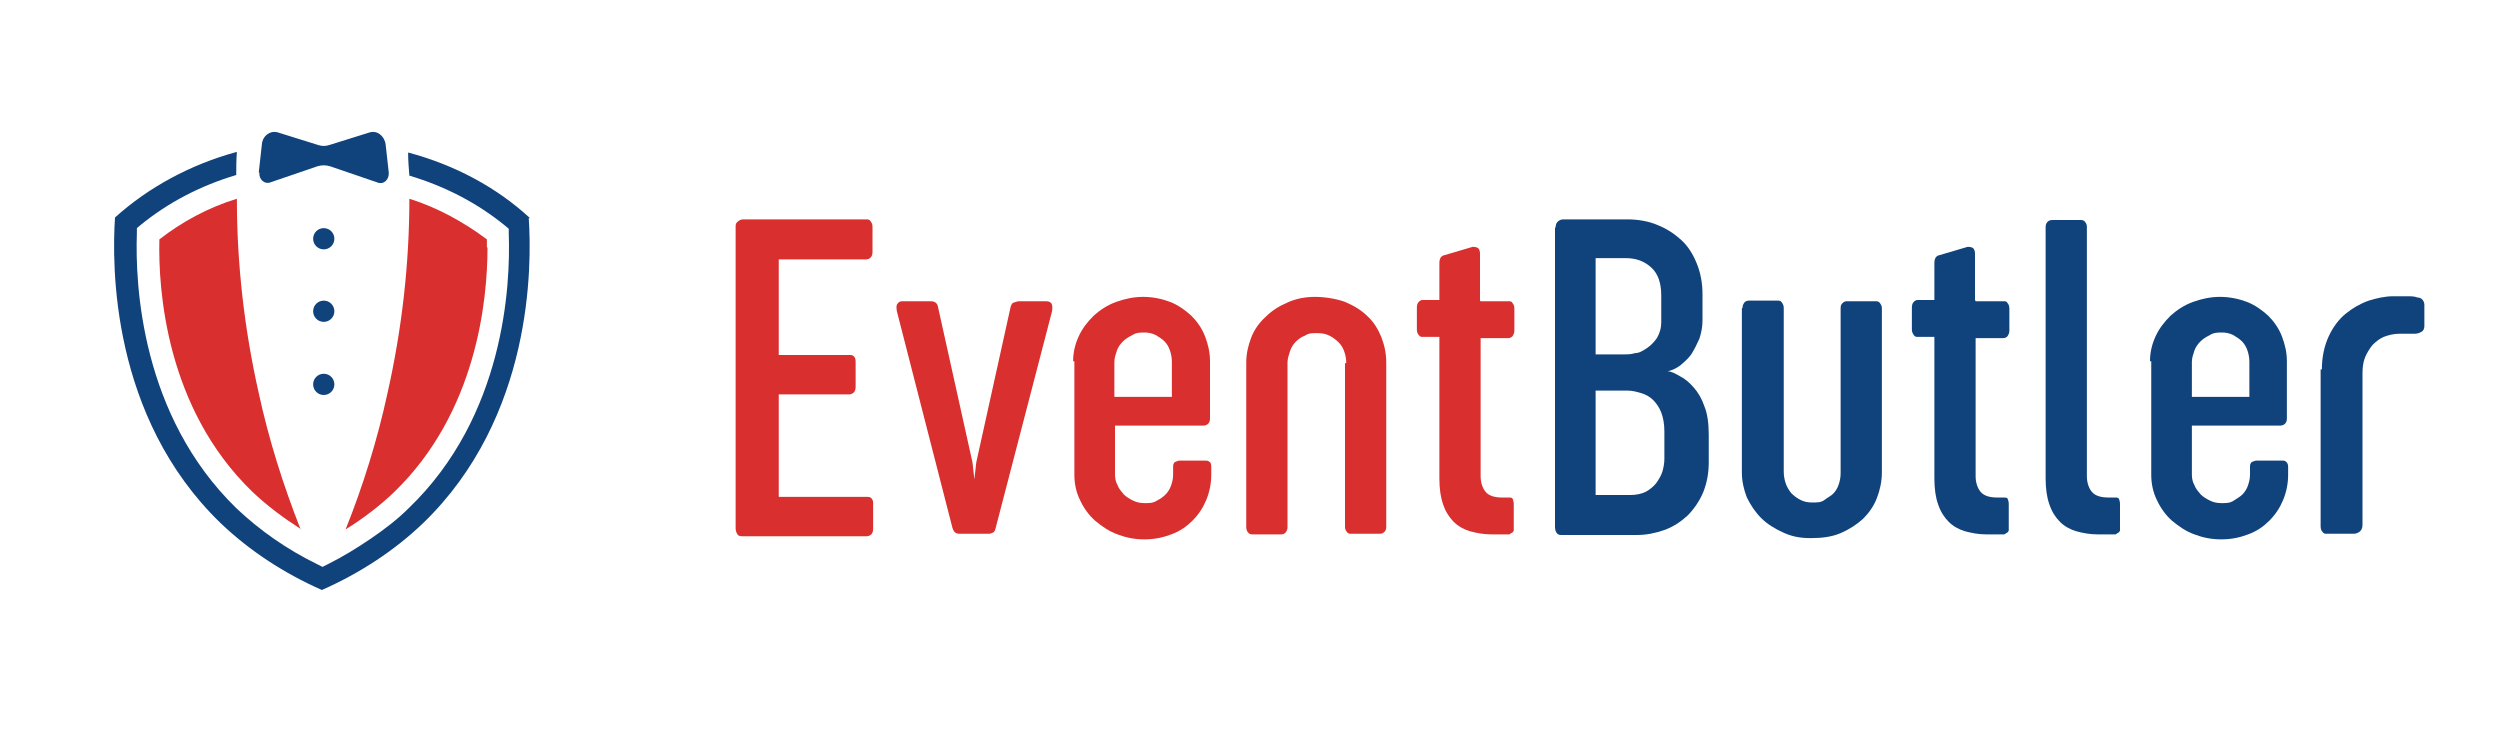
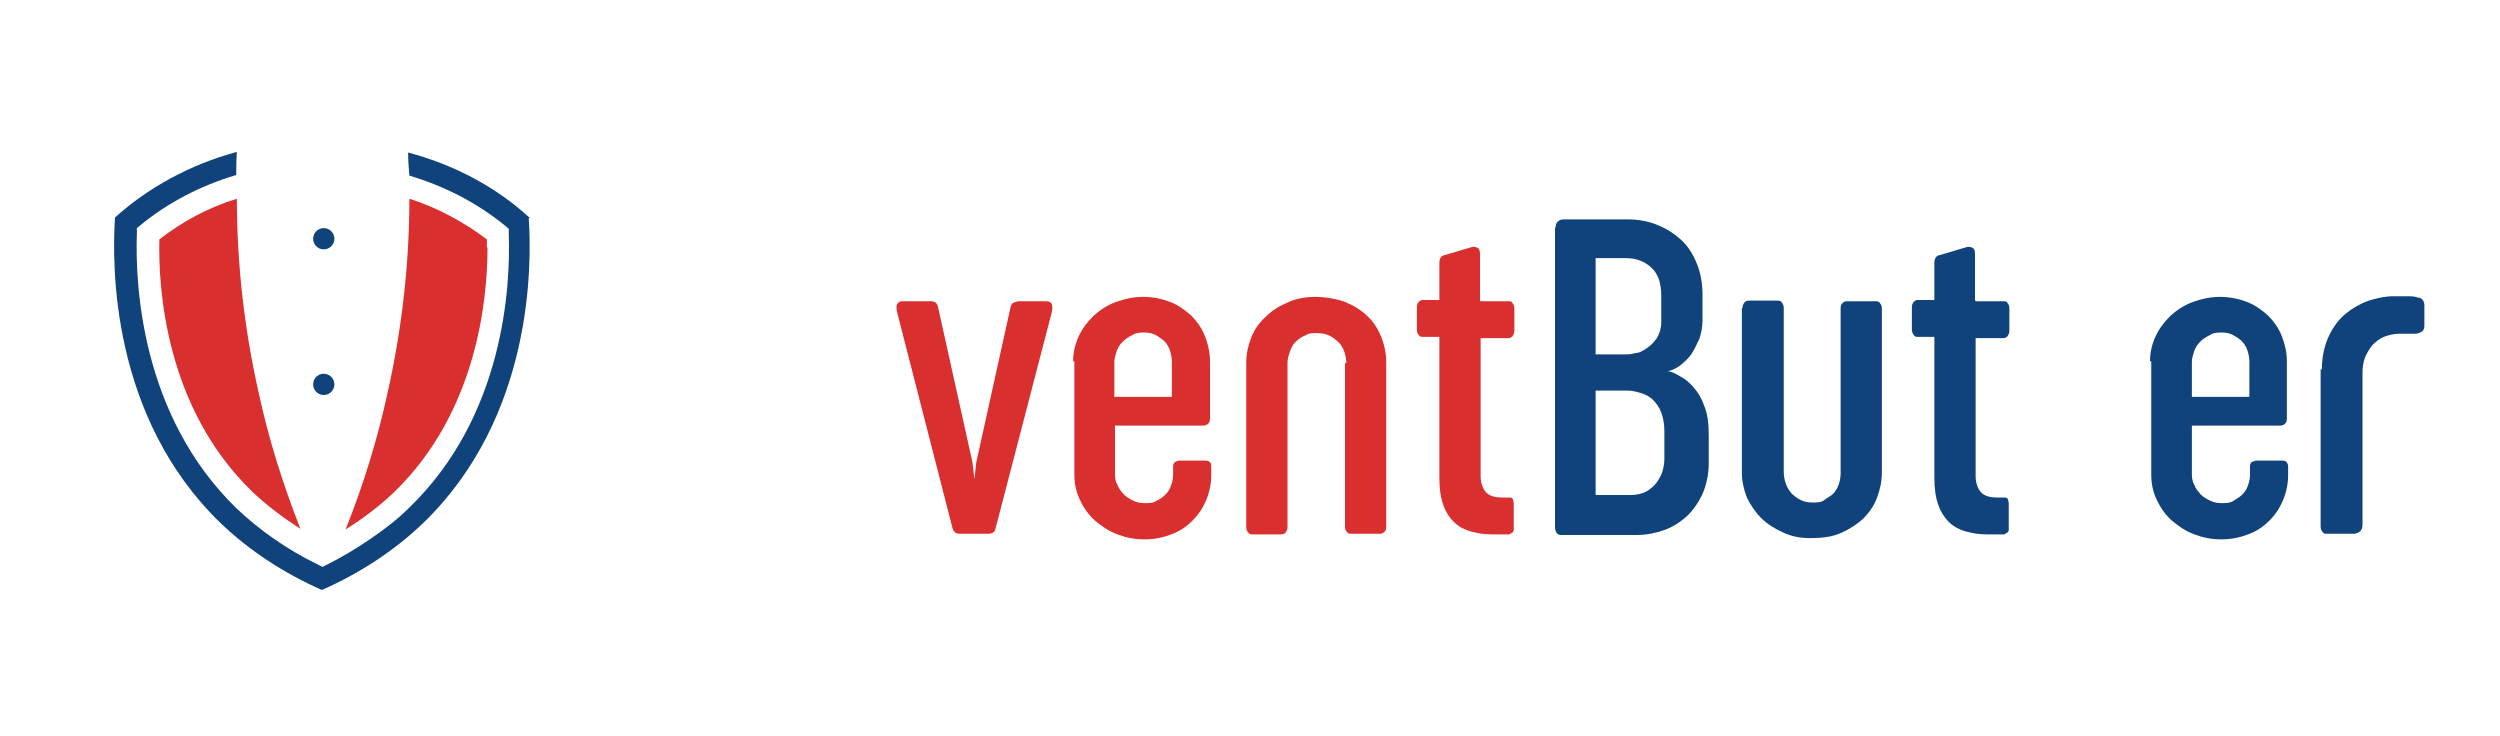
<svg xmlns="http://www.w3.org/2000/svg" id="Ebene_1_Kopie" version="1.1" viewBox="0 0 400 117.7">
  <defs>
    <style>
      .st0 {
        fill: #10437c;
      }

      .st1 {
        fill: #d92f2e;
      }
    </style>
  </defs>
  <g>
    <g>
-       <path class="st1" d="M117.7,36.4c0-.4,0-.7.3-.9.2-.2.5-.4.9-.4h19.7c.3,0,.5,0,.7.3s.3.5.3.9v4c0,.4-.1.7-.3.9s-.4.3-.7.3h-14v15.3h11.3c.3,0,.5,0,.7.2.2.2.3.4.3.9v4c0,.4-.1.7-.3.9s-.5.3-.7.3h-11.3v16.4h14.1c.3,0,.5,0,.7.2.2.2.3.4.3.8v4.1c0,.4-.1.7-.3.9-.2.2-.5.3-.7.3h-19.8c-.4,0-.7,0-.9-.3s-.3-.6-.3-1c0,0,0-48.1,0-48.1Z" />
      <path class="st1" d="M159.3,84.5c-.1.4-.2.6-.4.7s-.4.2-.7.2h-4.7c-.6,0-.9-.3-1.1-.9l-8.9-34.7c-.1-.6-.1-1,.1-1.2.2-.3.4-.4.8-.4h4.5c.7,0,1.1.3,1.2,1l5.5,24.8.3,2.7.3-2.7,5.5-24.9c.1-.3.2-.6.5-.7.2,0,.5-.2.8-.2h4.4c.5,0,.8.2.9.5.1.3.1.7,0,1.2l-9,34.6Z" />
      <path class="st1" d="M171.7,57.8c0-1.4.3-2.7.9-4,.6-1.3,1.4-2.3,2.4-3.3,1-.9,2.2-1.7,3.6-2.2,1.4-.5,2.8-.8,4.3-.8s3,.3,4.3.8,2.4,1.3,3.4,2.2c.9.9,1.7,2,2.2,3.3s.8,2.6.8,4v9.2c0,.3-.1.6-.3.8-.2.2-.5.3-.8.3h-14.1v7.8c0,.6.1,1.2.4,1.7.2.6.6,1,1,1.5.4.4.9.7,1.5,1s1.2.4,1.9.4,1.3,0,1.9-.4c.6-.3,1-.6,1.4-1s.7-.9.9-1.5.3-1.1.3-1.7v-1.3c0-.3.1-.5.3-.7.2,0,.4-.2.7-.2h4.2c.2,0,.4,0,.6.2.2,0,.3.4.3.8v1.3c0,1.4-.3,2.8-.8,4s-1.2,2.3-2.2,3.3c-.9.9-2,1.7-3.4,2.2-1.3.5-2.7.8-4.3.8s-3-.3-4.3-.8c-1.4-.5-2.5-1.3-3.6-2.2-1-.9-1.8-2-2.4-3.3-.6-1.2-.9-2.6-.9-4v-18.2h-.2ZM178.2,63.5h9.3v-5.6c0-.6-.1-1.2-.3-1.8s-.5-1.1-.9-1.5-.9-.7-1.4-1c-.6-.3-1.2-.4-1.8-.4s-1.3,0-1.9.4c-.6.3-1.1.6-1.5,1s-.8.9-1,1.5-.4,1.2-.4,1.8v5.6h-.1Z" />
      <path class="st1" d="M215.4,58.1c0-.6-.1-1.2-.3-1.8s-.5-1.1-.9-1.5-.9-.8-1.5-1.1-1.2-.4-2-.4-1.3,0-1.9.4c-.6.2-1.1.6-1.5,1s-.7.9-.9,1.5-.4,1.2-.4,1.8v26.3c0,.4-.1.6-.3.9-.2.2-.4.3-.7.3h-4.6c-.2,0-.5,0-.7-.3-.2-.2-.3-.5-.3-.9v-26.3c0-1.4.3-2.7.8-4s1.3-2.4,2.3-3.3c1-1,2.1-1.7,3.5-2.3,1.3-.6,2.8-.9,4.4-.9s3.4.3,4.8.8c1.4.6,2.6,1.3,3.6,2.3,1,.9,1.7,2.1,2.2,3.3.5,1.3.8,2.6.8,4.1v26.3c0,.4-.1.6-.3.8-.2.2-.4.3-.7.3h-4.6c-.3,0-.5,0-.7-.3-.2-.2-.3-.5-.3-.8v-26.2h.2Z" />
      <path class="st1" d="M236.9,48.2h4.5c.2,0,.5,0,.6.3.2.2.3.5.3.9v3.5c0,.3-.1.6-.3.9-.2.2-.4.3-.7.3h-4.4v22.1c0,1,.3,1.9.8,2.5s1.4.9,2.6.9h1c.5,0,.7,0,.8.4s.1.5.1.7v4.2c0,0-.1.2-.2.3-.1,0-.3.2-.5.3-.2,0-.5,0-.9,0h-2c-1.2,0-2.3-.2-3.4-.5-1-.3-1.9-.8-2.6-1.5-.7-.7-1.3-1.6-1.7-2.8-.4-1.1-.6-2.5-.6-4.2v-22.6h-2.7c-.2,0-.4,0-.6-.3-.2-.2-.3-.5-.3-.9v-3.5c0-.4.1-.7.3-.9s.4-.3.6-.3h2.7v-5.9c0-.8.3-1.2.9-1.3l4.4-1.3c.3,0,.6,0,.9.2.2.2.3.5.3.9v7.5h0Z" />
    </g>
    <g>
      <path class="st0" d="M248.9,36.4c0-.4.1-.7.3-.9.2-.2.5-.4.9-.4h10.3c1.7,0,3.4.3,4.8.9,1.5.6,2.7,1.4,3.8,2.4,1.1,1,1.9,2.3,2.5,3.8s.9,3.1.9,4.9v4.2c0,1-.2,2-.5,2.9-.4.9-.8,1.7-1.3,2.5-.5.7-1.2,1.3-1.8,1.8-.7.5-1.4.8-2,.9.6,0,1.3.4,2,.8.8.4,1.5,1,2.2,1.8s1.3,1.8,1.7,3c.5,1.2.7,2.8.7,4.6v4.4c0,1.7-.3,3.3-.9,4.8-.6,1.4-1.5,2.7-2.5,3.7-1.1,1-2.3,1.8-3.7,2.3-1.4.5-2.9.8-4.4.8h-11.9c-.4,0-.7,0-.9-.3-.2-.2-.3-.6-.3-1v-47.9h0ZM255.3,41.4v15.3h4.6c.5,0,1.1,0,1.7-.2.7,0,1.3-.4,1.9-.8.6-.4,1.1-.9,1.6-1.6.4-.7.7-1.5.7-2.6v-4.2c0-2-.5-3.5-1.6-4.5s-2.4-1.5-4.1-1.5h-4.8ZM255.3,62.4v16.8h5.6c.9,0,1.8-.2,2.4-.5.7-.4,1.2-.8,1.7-1.4.4-.6.8-1.2,1-1.9.2-.7.3-1.4.3-2v-4.4c0-1.2-.2-2.2-.5-3s-.8-1.5-1.3-2-1.2-.9-1.9-1.1c-.7-.2-1.4-.4-2.1-.4h-5.2Z" />
      <path class="st0" d="M278.8,49.3c0-.4.1-.6.3-.9.2-.2.4-.3.7-.3h4.6c.3,0,.5,0,.7.3s.3.5.3.9v26.1c0,.7.1,1.3.3,1.9.2.6.5,1.1.9,1.6.4.4.9.8,1.5,1.1.6.3,1.2.4,1.9.4s1.4,0,1.9-.4,1-.6,1.4-1,.7-.9.9-1.5c.2-.6.3-1.2.3-1.8v-26.4c0-.4.1-.6.3-.8.2-.2.4-.3.7-.3h4.6c.2,0,.5,0,.7.3s.3.5.3.8v26.3c0,1.4-.3,2.8-.8,4.1-.5,1.3-1.3,2.4-2.2,3.3-1,.9-2.2,1.7-3.6,2.3-1.4.6-3,.8-4.8.8s-3.1-.3-4.4-.9-2.5-1.3-3.5-2.3-1.7-2.1-2.3-3.3c-.5-1.3-.8-2.6-.8-4v-26.3h.1Z" />
      <path class="st0" d="M316.1,48.2h4.5c.2,0,.5,0,.6.3.2.2.3.5.3.9v3.5c0,.3-.1.6-.3.9-.2.2-.4.3-.7.3h-4.4v22.1c0,1,.3,1.9.8,2.5s1.4.9,2.6.9h1c.5,0,.7,0,.8.4.1.3.1.5.1.7v4.2c0,0-.1.2-.2.3-.1,0-.3.2-.5.3-.2,0-.5,0-.9,0h-2c-1.2,0-2.3-.2-3.4-.5-1-.3-1.9-.8-2.6-1.5s-1.3-1.6-1.7-2.8c-.4-1.1-.6-2.5-.6-4.2v-22.6h-2.7c-.2,0-.4,0-.6-.3s-.3-.5-.3-.9v-3.5c0-.4.1-.7.3-.9.2-.2.4-.3.6-.3h2.7v-5.9c0-.8.3-1.2.9-1.3l4.4-1.3c.3,0,.6,0,.9.2.2.2.3.5.3.9v7.5h.1Z" />
-       <path class="st0" d="M327.3,36.3c0-.3.1-.6.3-.8.2-.2.4-.3.8-.3h4.4c.3,0,.6,0,.8.3.2.2.3.5.3.8v39.9c0,1,.3,1.9.8,2.5s1.4.9,2.6.9h1c.5,0,.7,0,.8.4.1.3.1.5.1.7v4.2c0,0-.1.2-.2.3-.1,0-.3.2-.5.3-.2,0-.5,0-.9,0h-2c-1.2,0-2.3-.2-3.4-.5-1-.3-1.9-.8-2.6-1.5s-1.3-1.6-1.7-2.8c-.4-1.1-.6-2.5-.6-4.2v-40.3h0Z" />
      <path class="st0" d="M344,57.8c0-1.4.3-2.7.9-4s1.4-2.3,2.4-3.3c1-.9,2.2-1.7,3.6-2.2s2.8-.8,4.3-.8,3,.3,4.3.8,2.4,1.3,3.4,2.2c.9.9,1.7,2,2.2,3.3s.8,2.6.8,4v9.2c0,.3-.1.6-.3.8-.2.2-.5.3-.8.3h-14.1v7.8c0,.6.1,1.2.4,1.7.2.6.6,1,1,1.5.4.4.9.7,1.5,1s1.2.4,1.9.4,1.3,0,1.9-.4,1-.6,1.4-1,.7-.9.9-1.5c.2-.6.3-1.1.3-1.7v-1.3c0-.3.1-.5.3-.7.2,0,.4-.2.7-.2h4.2c.2,0,.4,0,.6.2s.3.4.3.8v1.3c0,1.4-.3,2.8-.8,4s-1.2,2.3-2.2,3.3c-.9.9-2,1.7-3.4,2.2-1.3.5-2.7.8-4.3.8s-3-.3-4.3-.8c-1.4-.5-2.5-1.3-3.6-2.2-1-.9-1.8-2-2.4-3.3-.6-1.2-.9-2.6-.9-4v-18.2h-.2ZM350.6,63.5h9.3v-5.6c0-.6-.1-1.2-.3-1.8-.2-.6-.5-1.1-.9-1.5s-.9-.7-1.4-1c-.6-.3-1.2-.4-1.8-.4s-1.3,0-1.9.4c-.6.3-1.1.6-1.5,1s-.8.9-1,1.5-.4,1.2-.4,1.8v5.6h-.1Z" />
      <path class="st0" d="M371.5,59.1c0-2,.4-3.8,1.1-5.3s1.6-2.7,2.7-3.6c1.1-.9,2.3-1.6,3.7-2.1,1.3-.4,2.6-.7,3.9-.7h2.2c.7,0,1.2,0,1.7.2.7,0,1.1.6,1.1,1.2v3.4c0,.4-.2.8-.5.9-.3.2-.7.3-1.1.3h-2.4c-.9,0-1.7.2-2.5.5-.7.3-1.3.8-1.8,1.3-.5.6-.9,1.3-1.2,2-.3.8-.4,1.6-.4,2.5v24.3c0,.5-.2.9-.5,1.1s-.6.3-.9.3h-4.3c-.3,0-.5,0-.7-.3-.2-.2-.3-.5-.3-.9v-25.1h.2Z" />
    </g>
  </g>
  <g>
    <path class="st0" d="M84.8,34.9c-5.3-4.9-12-8.5-19.5-10.5,0,1.3.1,2.5.2,3.7,5.7,1.7,10.9,4.4,15.3,8l.6.5v.8c.3,8.3-.7,29.2-16,43.9-1.8,1.8-3.9,3.4-6.1,4.9-2.2,1.5-4.5,2.9-6.9,4.1l-.8.4-.8-.4c-4.9-2.4-9.2-5.4-13-9-15.2-14.8-16.2-35.7-15.9-44v-.8l.6-.5c4.4-3.6,9.6-6.3,15.3-8,0-1.2,0-2.4.1-3.7-7.4,2-14.2,5.7-19.5,10.5-.5,7.6-.7,31.9,16.9,48.9,4.6,4.4,10.1,8,16.2,10.7,6.1-2.7,11.6-6.3,16.2-10.7,17.6-17,17.4-41.3,16.9-48.8Z" />
    <g>
      <path class="st1" d="M48.2,84.7c-2.8-1.8-5.5-3.8-7.8-6-13.9-13.4-15.1-32.5-14.9-40.4,3.6-2.8,7.8-5.1,12.4-6.5,0,10.5,1.2,20.9,3.5,31.1,1.6,7.4,3.9,14.7,6.7,21.8Z" />
-       <path class="st1" d="M78,39.6c0,8.6-1.8,26.4-14.9,39.1-2.3,2.2-4.9,4.2-7.8,6,2.8-7,5.1-14.4,6.7-21.8,2.3-10.2,3.5-20.7,3.5-31.1,4.5,1.4,8.8,3.8,12.4,6.5,0,.4,0,.9,0,1.3Z" />
+       <path class="st1" d="M78,39.6c0,8.6-1.8,26.4-14.9,39.1-2.3,2.2-4.9,4.2-7.8,6,2.8-7,5.1-14.4,6.7-21.8,2.3-10.2,3.5-20.7,3.5-31.1,4.5,1.4,8.8,3.8,12.4,6.5,0,.4,0,.9,0,1.3" />
    </g>
    <g>
-       <path class="st0" d="M41.4,27.6l.5-4.5c.1-1.4,1.4-2.3,2.6-1.9l6.4,2c.6.2,1.2.2,1.8,0l6.4-2c1.2-.4,2.4.5,2.6,1.9l.5,4.5c.1,1.1-.8,2-1.8,1.6l-7.6-2.6c-.7-.2-1.3-.2-2,0l-7.6,2.6c-.9.3-1.8-.5-1.7-1.6Z" />
      <circle class="st0" cx="51.8" cy="38.2" r="1.7" />
-       <circle class="st0" cx="51.8" cy="49.8" r="1.7" />
      <circle class="st0" cx="51.8" cy="61.5" r="1.7" />
    </g>
  </g>
</svg>